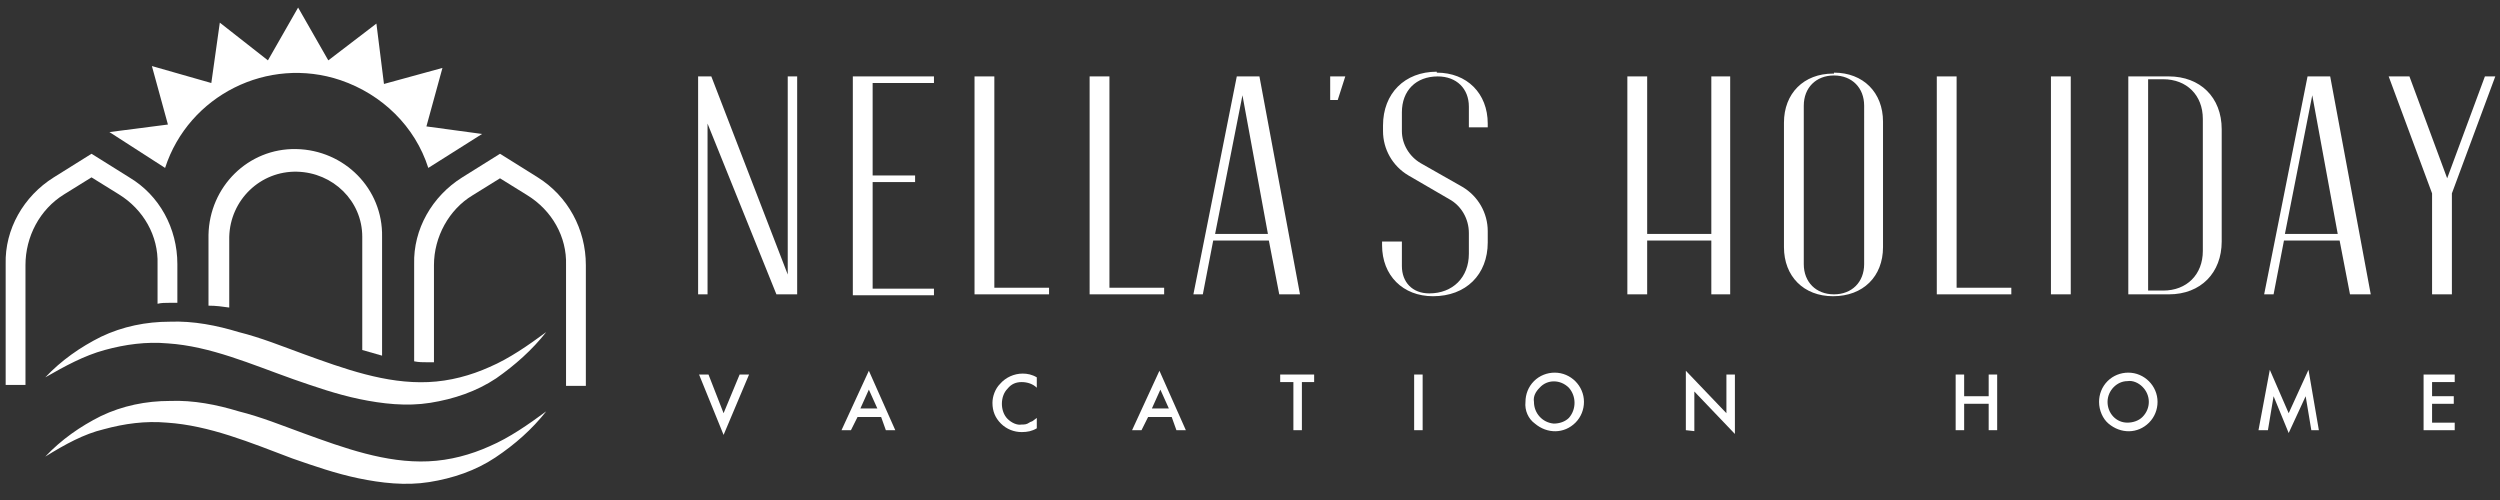
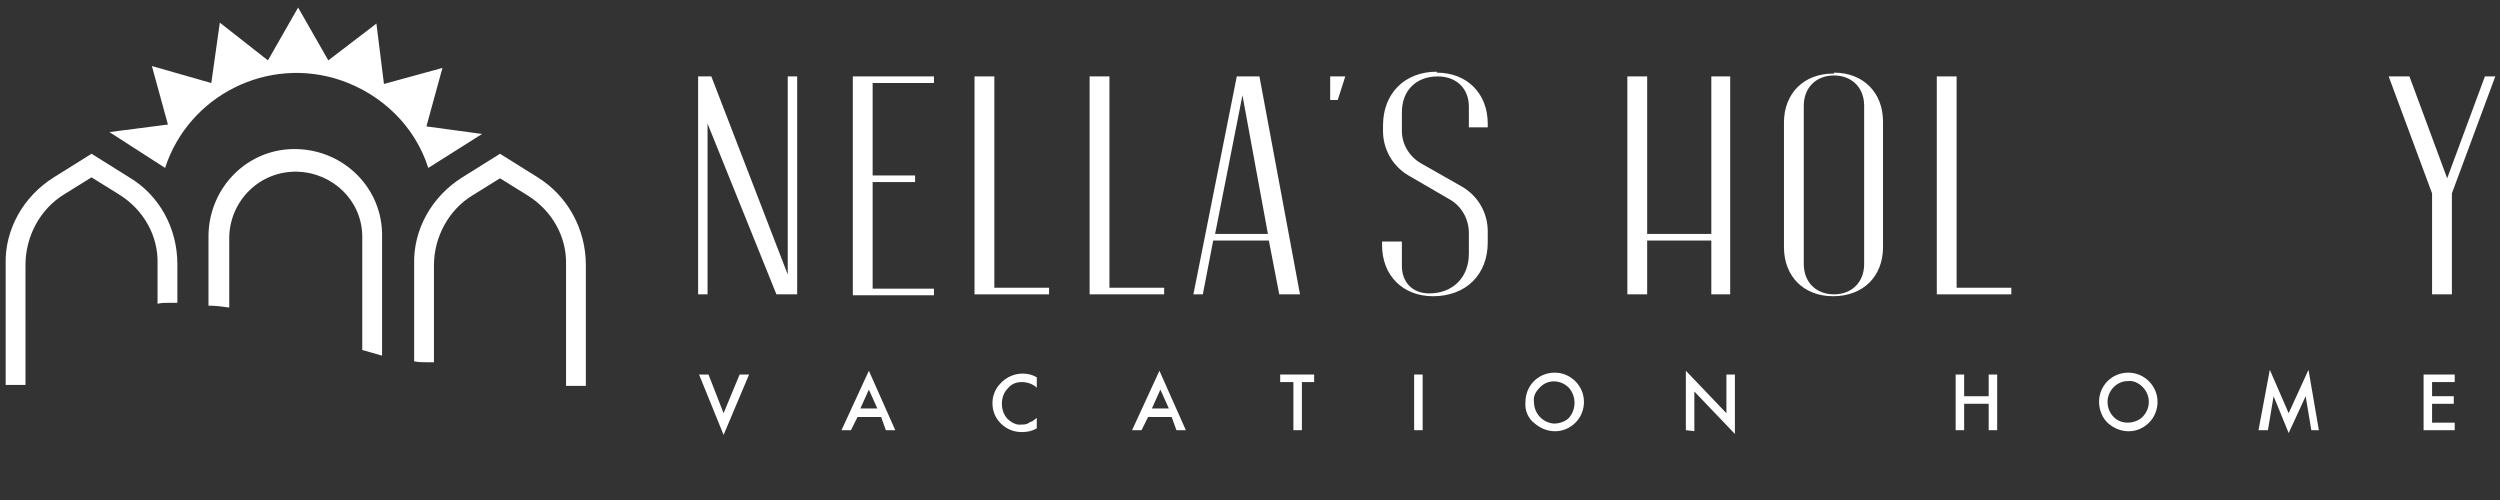
<svg xmlns="http://www.w3.org/2000/svg" version="1.1" id="Livello_1" x="0px" y="0px" viewBox="0 0 265 53" style="enable-background:new 0 0 265 53;" xml:space="preserve">
  <rect x="0" y="0" width="265" height="53" fill="#333333" stroke="none" />
  <style type="text/css">
	.st0{fill:#FFFFFF;}
</style>
  <g id="Livello_2_00000145758742670973538530000012583353836061199525_">
    <g id="Livello_1-2">
      <path class="st0" d="M11.6,14l5.9,3.8C20,10.1,28.4,5.9,36.1,8.5c4.4,1.5,7.9,4.9,9.3,9.3l5.7-3.6l-5.9-0.8l1.7-6.2l-6.2,1.7    l-0.8-6.4l-5.1,3.9l-3.2-5.6l-3.2,5.6l-5.1-4l-0.9,6.4L16.1,7l1.7,6.2L11.6,14z" />
      <path class="st0" d="M6.8,20.6l2.9-1.8l2.9,1.8c2.6,1.6,4.2,4.4,4.1,7.4v4.2c0.4-0.1,0.8-0.1,1.2-0.1c0.3,0,0.6,0,0.9,0v-4.1    c0-3.8-1.9-7.3-5.1-9.2l-4-2.5l-4,2.5c-3.2,2-5.2,5.5-5.1,9.2v12.8h2.1V28.1C2.7,25.1,4.2,22.2,6.8,20.6z" />
      <path class="st0" d="M24.3,32.6v-7.5c0.1-3.9,3.3-7,7.2-6.9c3.8,0.1,6.9,3.1,6.9,6.9v12c0.7,0.2,1.4,0.4,2.1,0.6V25.1    c0.1-5.1-4-9.2-9.1-9.3c-5.1-0.1-9.2,4-9.3,9.1c0,0.1,0,0.2,0,0.3v7.2C22.9,32.4,23.6,32.5,24.3,32.6z" />
      <path class="st0" d="M57,18.8l-4-2.5l-4,2.5c-3.2,2-5.2,5.5-5.1,9.2v10.3c0.5,0.1,0.9,0.1,1.4,0.1c0.2,0,0.5,0,0.7,0V28.1    c0-3,1.6-5.9,4.1-7.4l2.9-1.8l2.9,1.8c2.6,1.6,4.2,4.4,4.1,7.4v12.8h2.1V28.1C62.1,24.3,60.2,20.8,57,18.8z" />
-       <path class="st0" d="M4.8,40c1.7-1.8,3.7-3.2,5.9-4.3c2.3-1.1,4.8-1.6,7.3-1.6c2.5-0.1,5,0.4,7.3,1.1c2.4,0.6,4.6,1.5,6.8,2.3    c4.4,1.6,8.8,3.2,13.3,3c2.3-0.1,4.5-0.7,6.5-1.6c2.1-0.9,4.1-2.3,6-3.7c-1.5,1.9-3.3,3.5-5.3,4.9c-2.1,1.4-4.5,2.2-7,2.6    c-2.5,0.4-5.1,0.1-7.5-0.4c-2.4-0.5-4.7-1.3-7-2.1c-4.5-1.6-8.8-3.5-13.3-3.8c-2.3-0.2-4.5,0.1-6.7,0.7C8.9,37.7,6.9,38.8,4.8,40z    " />
-       <path class="st0" d="M4.8,48.4c1.7-1.8,3.7-3.2,5.9-4.3c2.3-1.1,4.8-1.6,7.3-1.6c2.5-0.1,5,0.4,7.3,1.1c2.4,0.6,4.6,1.5,6.8,2.3    c4.4,1.6,8.8,3.2,13.3,3c2.3-0.1,4.5-0.7,6.5-1.6c2.1-0.9,4.1-2.3,6-3.7c-1.5,1.9-3.3,3.5-5.4,4.9c-2.1,1.4-4.5,2.2-7,2.6    c-2.5,0.4-5.1,0.1-7.5-0.4c-2.4-0.5-4.7-1.3-7-2.1c-4.5-1.7-8.8-3.5-13.3-3.8c-2.3-0.2-4.5,0.1-6.7,0.7C8.9,46,6.9,47.1,4.8,48.4z    " />
      <path class="st0" d="M84.6,31.2h-2.3L75,13.1v18.1h-1V8.1h1.4l8.1,21v-21h1V31.2z" />
      <path class="st0" d="M99,8.1v0.7h-6.5v9.8h4.5v0.7h-4.5v11.3H99v0.7h-8.6V8.1H99z" />
      <path class="st0" d="M111.2,30.5v0.7h-7.9V8.1h2.1v22.4H111.2z" />
      <path class="st0" d="M123.4,30.5v0.7h-7.9V8.1h2.1v22.4H123.4z" />
      <path class="st0" d="M126.5,31.2l4.6-23.1h2.4l4.3,23.1h-2.2l-1.1-5.7h-5.9l-1.1,5.7H126.5z M131.7,10.1l-2.9,14.7h5.6L131.7,10.1    z" />
      <path class="st0" d="M141.8,10.6H141V8.1h1.6L141.8,10.6z" />
      <path class="st0" d="M152.3,7.7c3.2,0,5.4,2.2,5.4,5.4v0.4h-2v-2.2c0-1.9-1.3-3.2-3.3-3.2c-2.3,0-3.8,1.5-3.8,3.8v2    c0,1.4,0.8,2.7,2,3.4l4.4,2.5c1.7,1,2.7,2.8,2.7,4.7v1.2c0,3.4-2.3,5.7-5.8,5.7c-3.2,0-5.4-2.2-5.4-5.4v-0.4h2.1v2.6    c0,1.7,1.1,2.9,2.9,2.9c2.5,0,4.2-1.7,4.2-4.2v-2.2c0-1.5-0.8-2.9-2.1-3.6l-4.3-2.5c-1.7-1-2.7-2.8-2.7-4.7v-0.6    c0-3.4,2.3-5.7,5.7-5.7H152.3z" />
      <path class="st0" d="M183.4,31.2h-2v-5.7h-6.8v5.7h-2.1V8.1h2.1v16.7h6.8V8.1h2V31.2z" />
      <path class="st0" d="M194.4,7.7c3.1,0,5.2,2.1,5.2,5.2v13.3c0,3.1-2.1,5.2-5.3,5.2c-3.1,0-5.2-2.1-5.2-5.2V13    c0-3.1,2.1-5.2,5.2-5.2H194.4z M197.6,11.2c0-1.9-1.3-3.2-3.2-3.2c-1.9,0-3.2,1.3-3.2,3.2V28c0,1.9,1.3,3.2,3.2,3.2    c1.9,0,3.2-1.3,3.2-3.2V11.2z" />
      <path class="st0" d="M213.2,30.5v0.7h-7.9V8.1h2.1v22.4H213.2z" />
-       <path class="st0" d="M219.5,8.1v23.1h-2.1V8.1H219.5z" />
-       <path class="st0" d="M225.6,31.2V8.1h4.3c3.3,0,5.6,2.2,5.6,5.6v11.9c0,3.3-2.2,5.6-5.6,5.6L225.6,31.2z M233.5,12.6    c0-2.5-1.7-4.2-4.2-4.2h-1.6v22.4h1.6c2.5,0,4.2-1.7,4.2-4.2V12.6z" />
-       <path class="st0" d="M240,31.2l4.6-23.1h2.4l4.3,23.1h-2.2l-1.1-5.7h-5.9l-1.1,5.7H240z M245.1,10.1l-2.9,14.7h5.6L245.1,10.1z" />
      <path class="st0" d="M263.4,8.1h1.1l-4.6,12.4v10.7h-2.1V20.5l-4.6-12.4h2.2l4,10.8L263.4,8.1z" />
      <path class="st0" d="M75.1,39.7l1.6,4.1l1.7-4.1h1l-2.7,6.4l-2.6-6.4L75.1,39.7z" />
      <path class="st0" d="M93.4,44.2h-2.5l-0.7,1.4h-1l2.9-6.3l2.8,6.3h-1L93.4,44.2z M93,43.3l-0.9-2l-0.9,2H93z" />
      <path class="st0" d="M109.9,40v1.1c-0.4-0.4-1-0.6-1.6-0.6c-0.6,0-1.1,0.2-1.5,0.7c-0.4,0.4-0.6,1-0.6,1.6c0,0.6,0.2,1.2,0.6,1.6    c0.4,0.4,1,0.7,1.5,0.6c0.3,0,0.5,0,0.8-0.2c0.1-0.1,0.3-0.1,0.4-0.2c0.1-0.1,0.3-0.2,0.4-0.3v1.1c-0.5,0.3-1,0.4-1.6,0.4    c-0.8,0-1.6-0.3-2.2-0.9c-0.6-0.6-0.9-1.3-0.9-2.2c0-0.7,0.3-1.5,0.8-2c0.6-0.7,1.5-1.1,2.4-1.1C108.9,39.6,109.4,39.7,109.9,40z" />
      <path class="st0" d="M124.2,44.2h-2.5l-0.7,1.4h-1l2.9-6.3l2.8,6.3h-1L124.2,44.2z M123.9,43.3l-0.9-2l-0.9,2H123.9z" />
      <path class="st0" d="M138,40.5v5.1h-0.9v-5.1h-1.4v-0.8h3.6v0.8L138,40.5z" />
      <path class="st0" d="M150.8,39.7v5.9h-0.9v-5.9H150.8z" />
      <path class="st0" d="M161.7,42.6c0-0.8,0.3-1.6,0.9-2.2c0.6-0.6,1.4-0.9,2.2-0.9c1.7,0,3.1,1.4,3.1,3.1c0,0.8-0.3,1.6-0.9,2.2    c-1.2,1.2-3,1.2-4.3,0.1C162,44.4,161.6,43.5,161.7,42.6z M162.6,42.6c0,1.2,0.9,2.2,2.1,2.3c0.6,0,1.2-0.2,1.6-0.6    c0.8-0.9,0.8-2.3,0-3.2c-0.9-0.9-2.3-0.9-3.1,0C162.8,41.5,162.5,42,162.6,42.6L162.6,42.6z" />
      <path class="st0" d="M178.7,45.6v-6.3l4.3,4.5v-4.1h0.9V46l-4.3-4.5v4.2L178.7,45.6z" />
      <path class="st0" d="M208.2,42h2.6v-2.3h0.9v5.9h-0.9v-2.8h-2.6v2.8h-0.9v-5.9h0.9V42z" />
      <path class="st0" d="M222.5,42.6c0-0.8,0.3-1.6,0.9-2.2c0.6-0.6,1.4-0.9,2.2-0.9c1.7,0,3.1,1.4,3.1,3.1c0,0.8-0.3,1.6-0.9,2.2    c-1.2,1.2-3,1.2-4.3,0.1C222.9,44.4,222.5,43.5,222.5,42.6z M223.4,42.6c0,1.2,0.9,2.2,2.1,2.2c0.6,0,1.2-0.2,1.6-0.6    c0.9-0.9,0.9-2.3,0-3.2c-0.4-0.4-1-0.7-1.6-0.6C224.4,40.4,223.4,41.4,223.4,42.6C223.4,42.6,223.4,42.6,223.4,42.6L223.4,42.6z" />
      <path class="st0" d="M239.4,45.6l1.2-6.4l2,4.6l2.1-4.6l1.1,6.4H245l-0.6-3.6l-1.8,3.9L241,42l-0.6,3.6H239.4z" />
      <path class="st0" d="M260.2,40.5h-2.4V42h2.3v0.8h-2.3v2h2.4v0.8h-3.3v-5.9h3.3V40.5z" />
    </g>
  </g>
</svg>